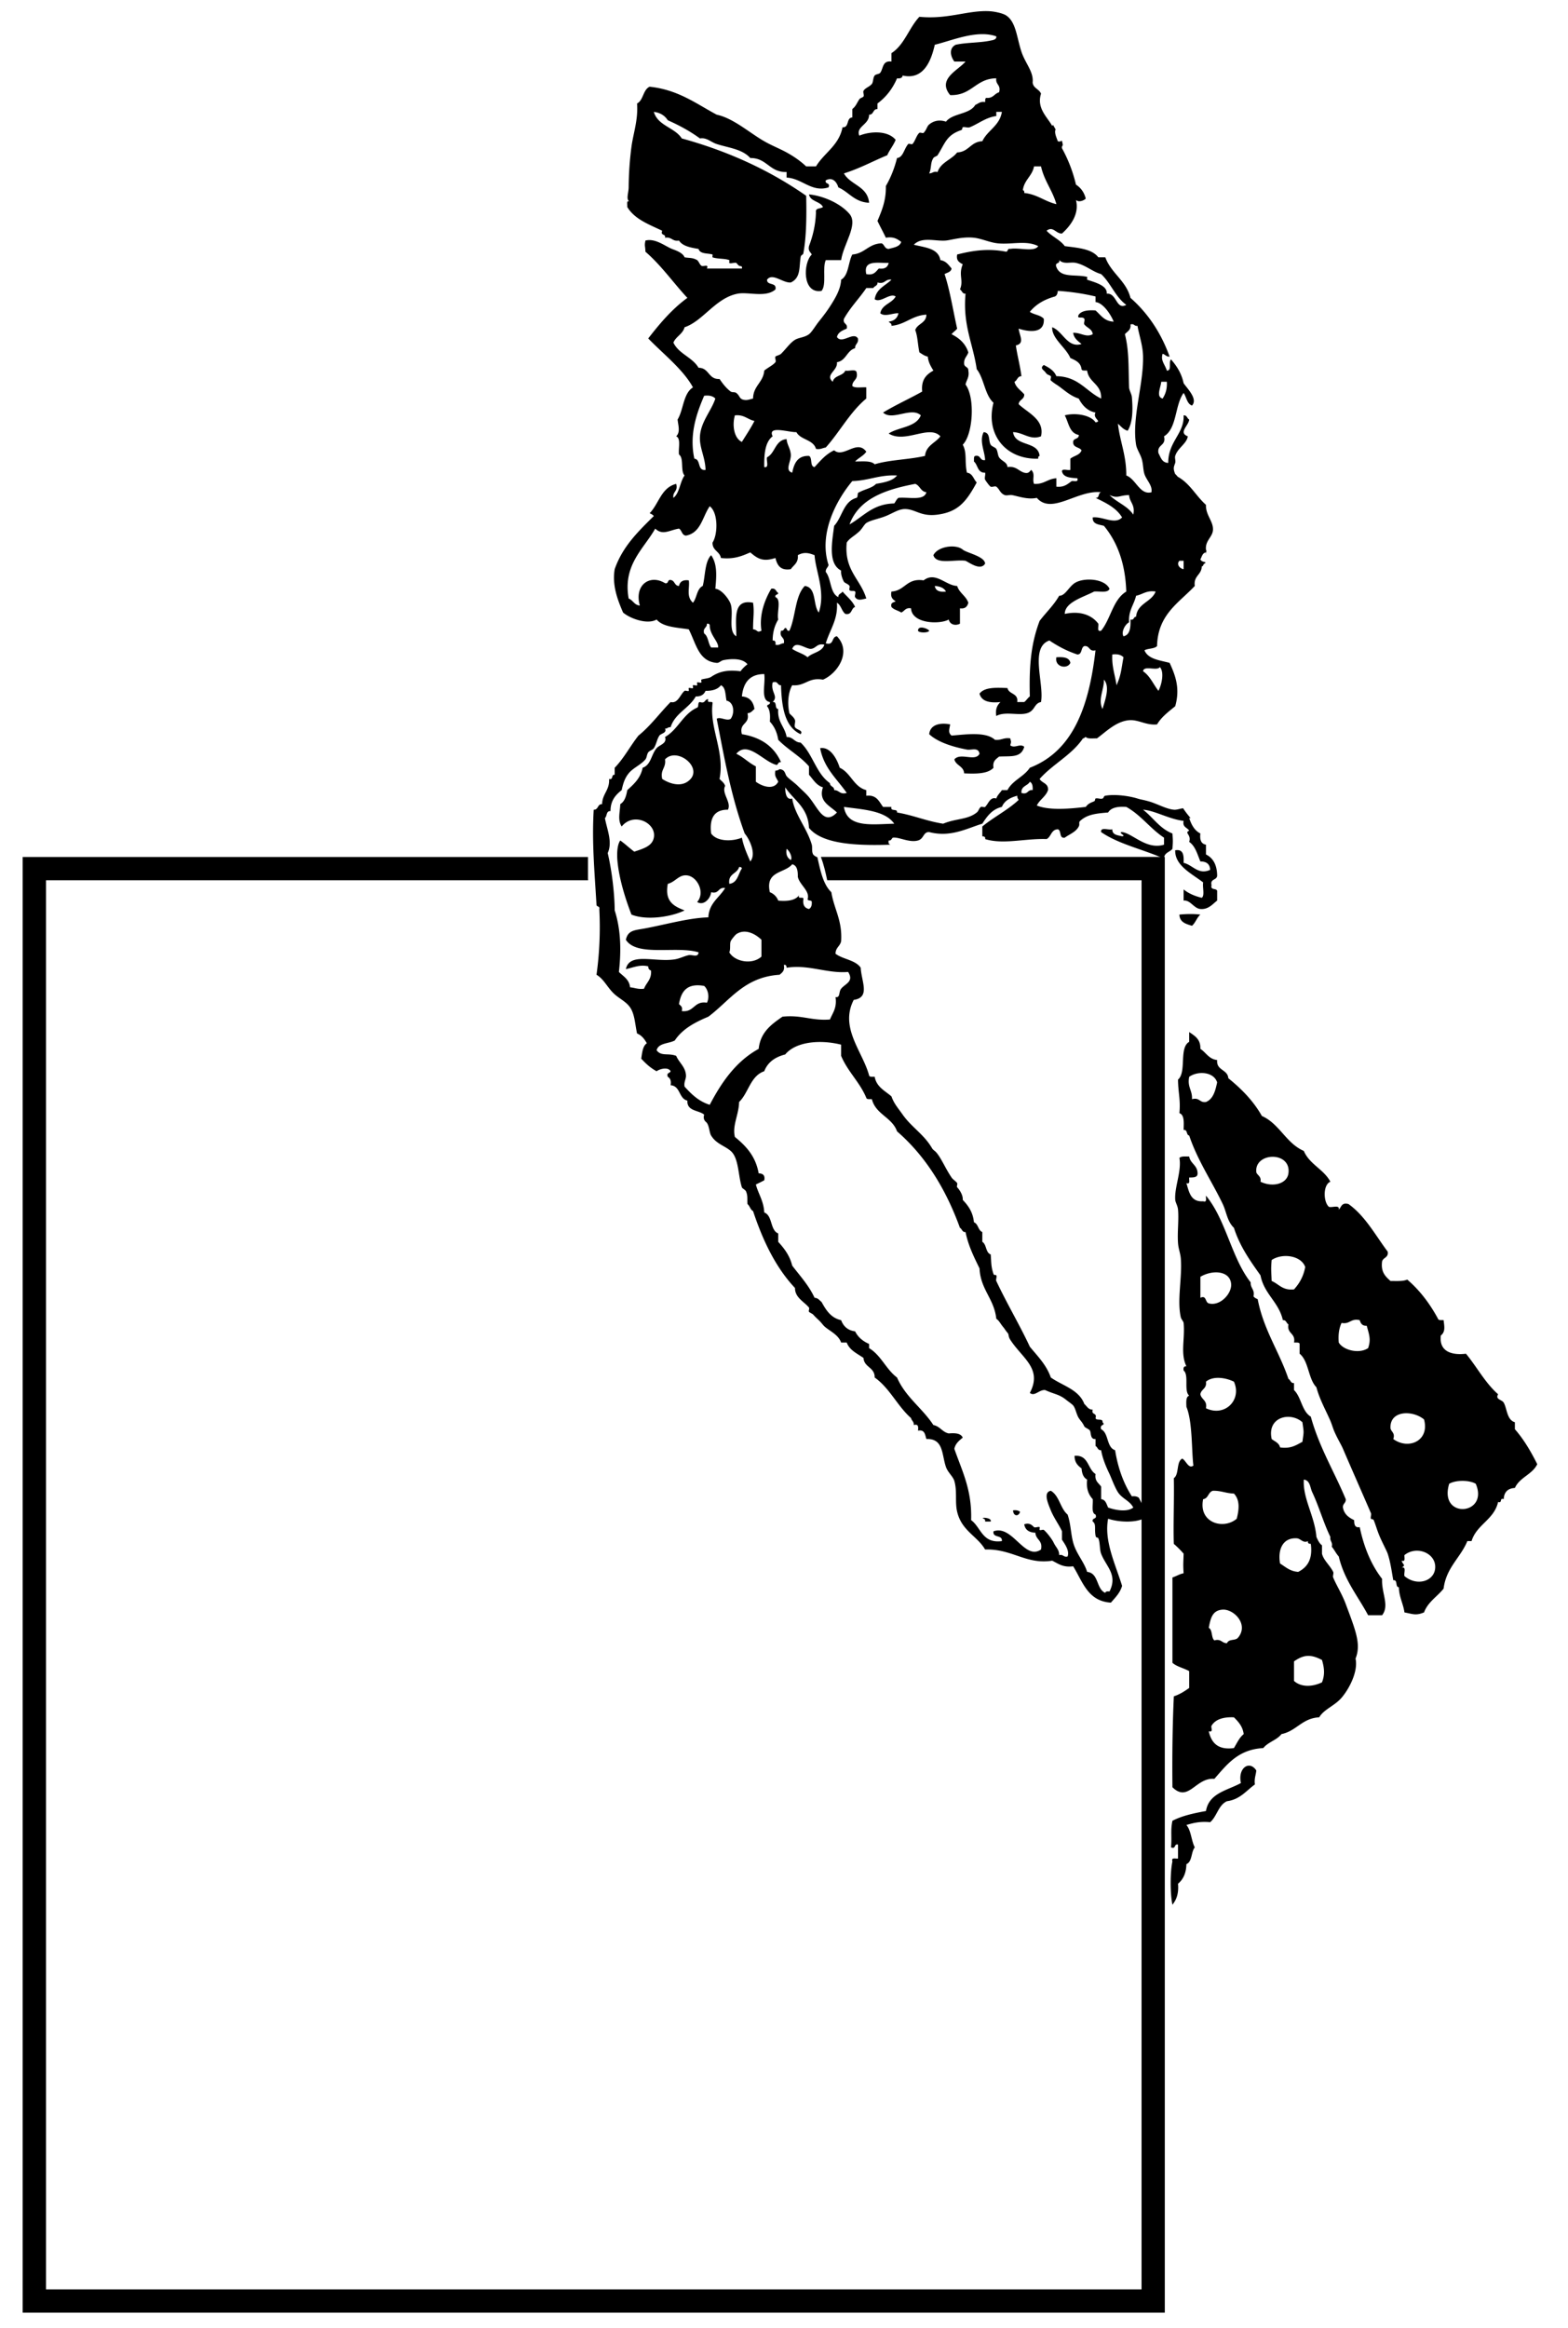
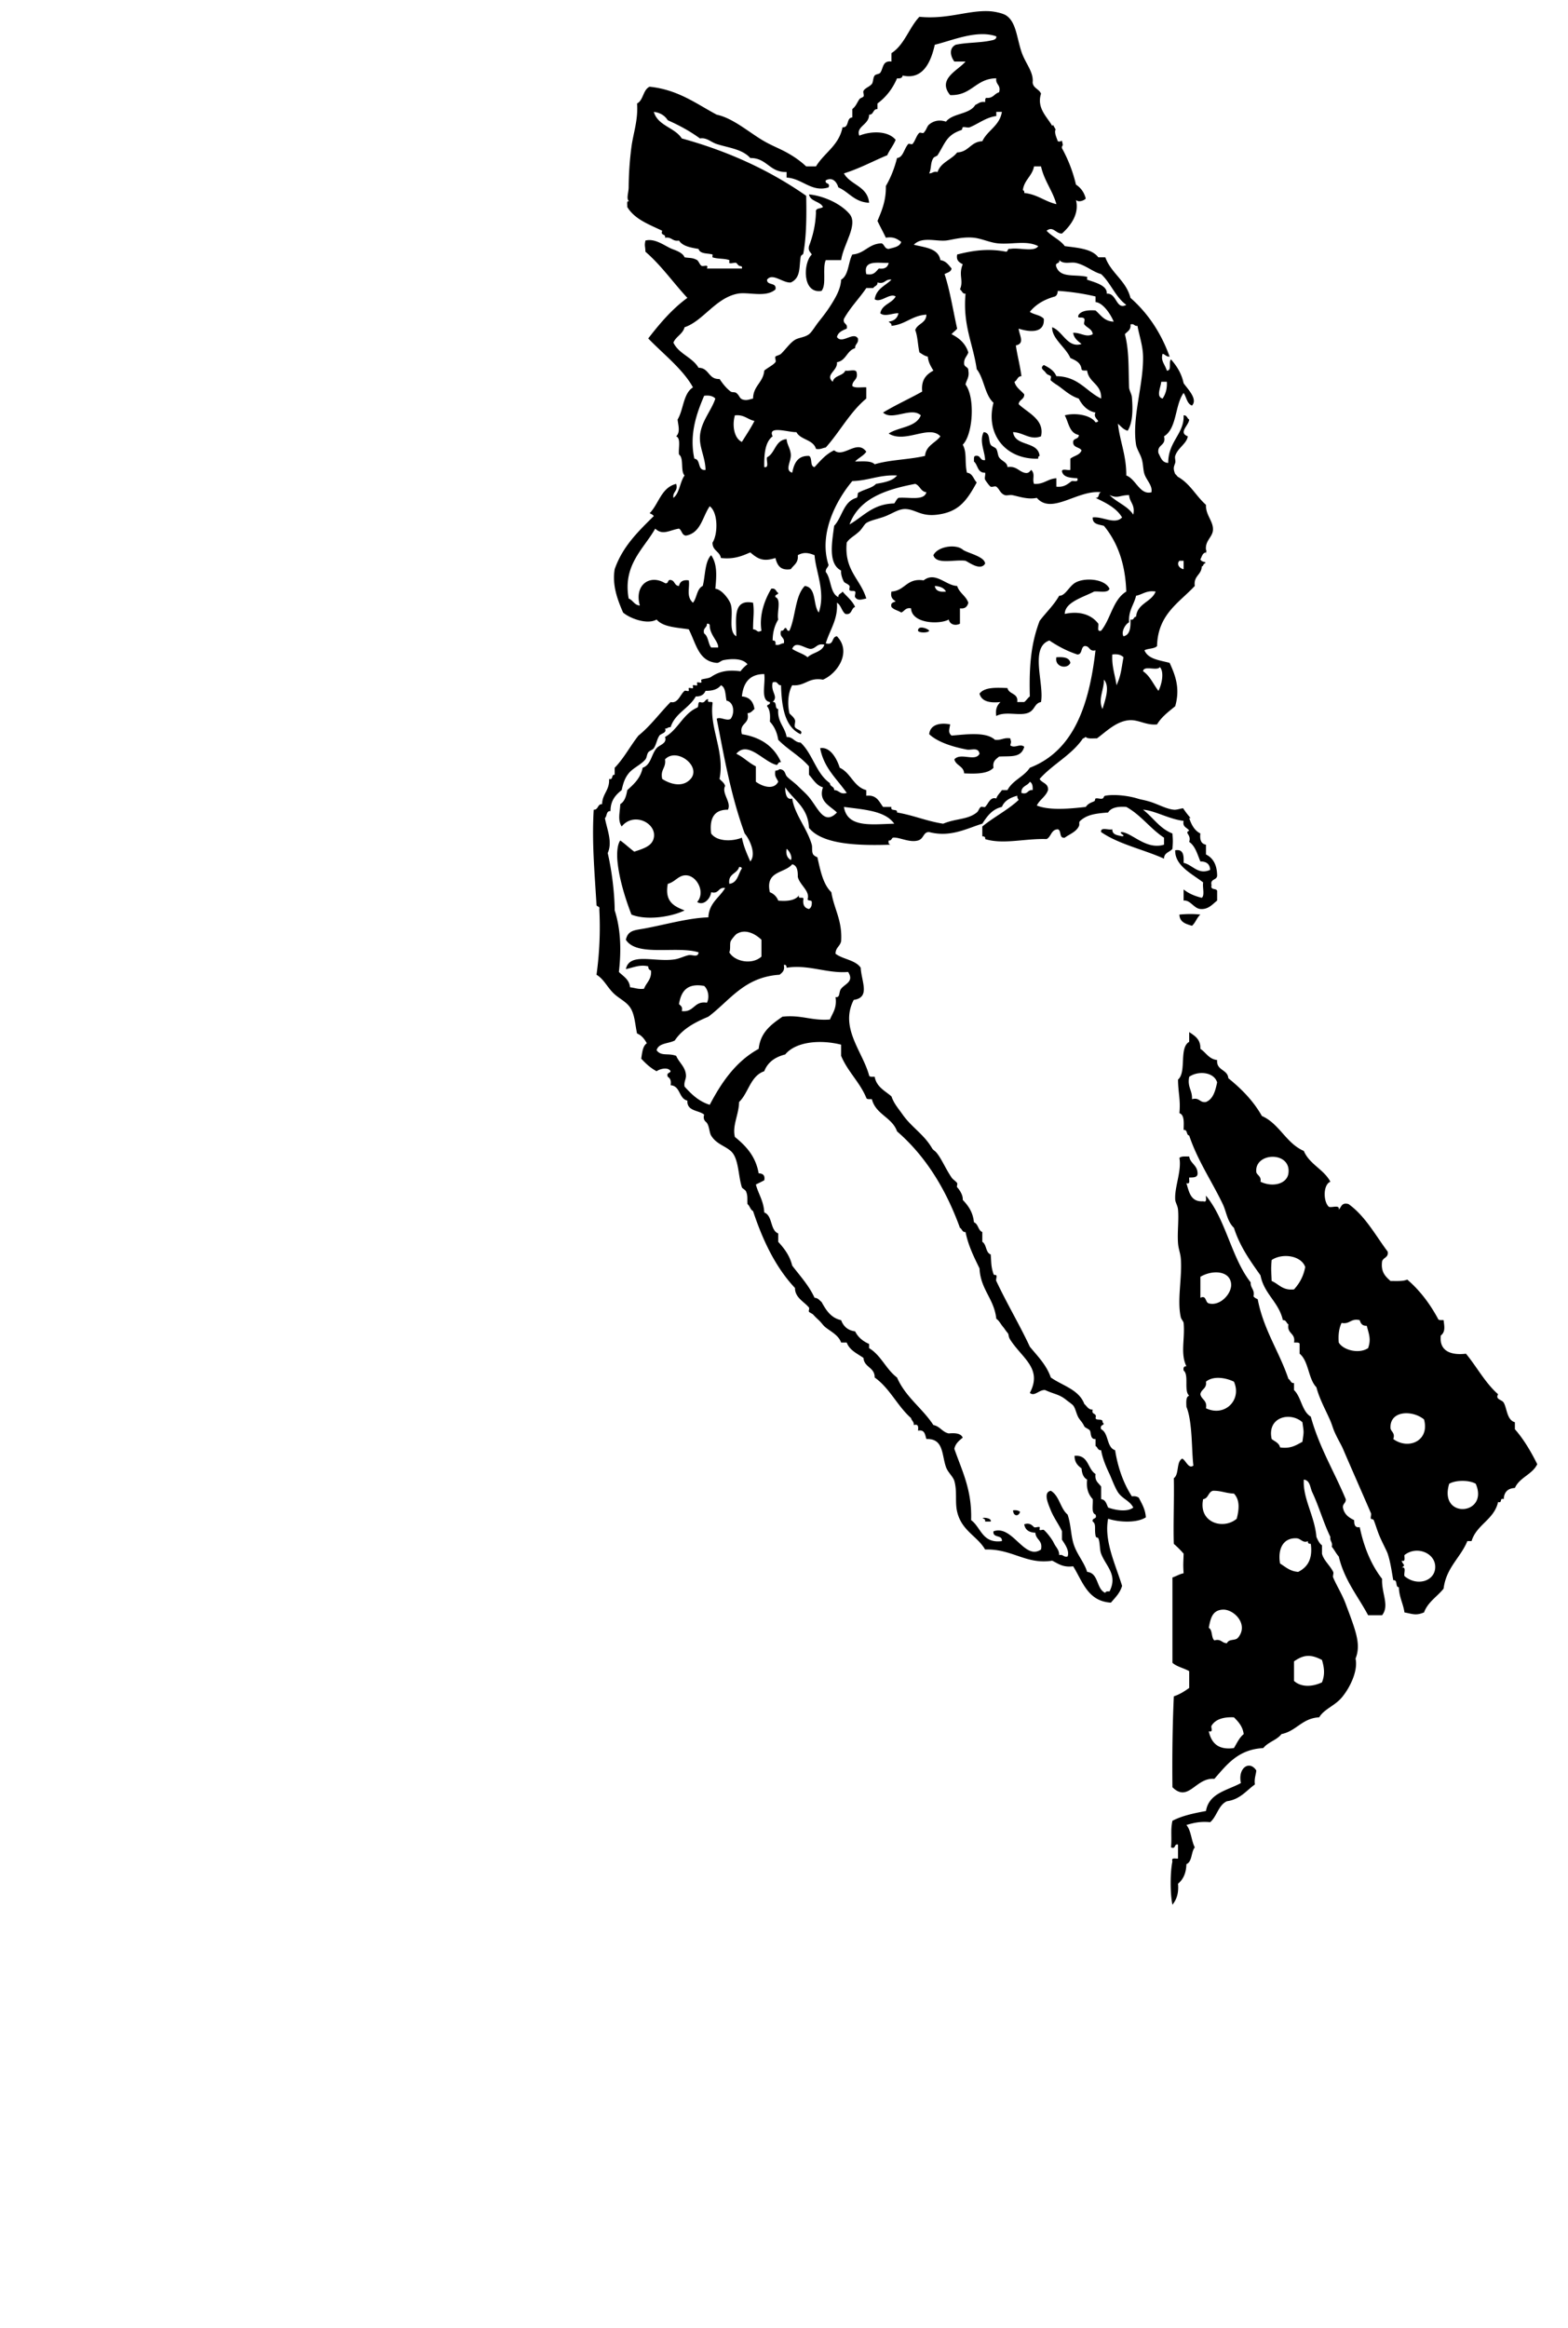
<svg xmlns="http://www.w3.org/2000/svg" viewBox="0 0 269.22 399.495">
  <g clip-rule="evenodd" fill-rule="evenodd">
    <path d="M169.14 96.72c-.751 1.292-2.665-.143-3.36-.48-1.895-.265-5.041.721-5.52-.96.764-1.542 3.867-1.946 5.04-.96.69.579 3.75 1.139 3.84 2.4zM166.26 103.44c-.17.63-.521 1.079-1.44.96v2.64c-.808.406-1.737.145-1.92-.72-1.511.868-6.339.756-6.48-1.92-.968-.168-1.108.492-1.68.72-.525-.355-1.292-.468-1.68-.96-.209-.77.369-.751.72-.96-.475-.325-.933-.667-.72-1.68 2.345-.135 2.595-2.365 5.52-1.92 2.042-1.584 3.802.897 5.76.96.38 1.22 1.51 1.69 1.92 2.88zm-3.84-1.92c-.329-.631-1.025-.895-1.92-.96.13.83.83 1.09 1.92.96zM159.54 108.24c-.107.396-1.813.396-1.92 0 0-1.03 1.75-.33 1.92 0zM181.38 112.8c1.195-.075 2.226.014 2.399.96-.52 1.17-2.75.71-2.4-.96zM163.14 124.32c-.144.89-.395 1.392.24 1.92 2.508-.201 5.93-.697 7.44.72 1.096.135 1.495-.425 2.64-.24.168.739.168.461 0 1.2.799.575 1.649-.383 2.4.24-.545 1.942-2.294 1.563-4.32 1.68-.516.444-1.153.768-.96 1.92-.956 1.045-2.942 1.059-5.04.96-.089-1.271-1.412-1.309-1.68-2.4 1.057-1.236 3.602.466 4.32-.96-.199-1.196-1.407-.578-2.16-.72-2.313-.436-4.985-1.238-6.48-2.64.18-1.74 2.02-2 3.6-1.68zM206.1 156.96c-.606.514-.834 1.406-1.44 1.92-1.046-.313-2.116-.604-2.16-1.92 1.2-.12 2.48-.14 3.6 0zM204.18 177.12c.951.648 1.98 1.219 1.92 2.88.972.628 1.443 1.757 2.88 1.92-.161 1.842 1.797 1.562 1.92 3.12 2.253 1.827 4.286 3.873 5.76 6.479 3.048 1.354 4.133 4.668 7.2 6 .976 2.305 3.422 3.139 4.561 5.28-1.301.541-1.219 3.503-.24 4.32.545.175 1.872-.433 1.68.479.453-.426.462-1.298 1.68-.96 2.888 2.073 4.593 5.328 6.721 8.16.177 1.058-.777.983-.96 1.68-.249 1.85.599 2.602 1.439 3.36 1.044.004 2.159.079 2.88-.24 2.157 1.844 3.875 4.125 5.28 6.721.074.325.601.199.96.239.137 1.133.33 2.001-.479 2.641-.341 2.925 2.149 3.388 4.319 3.12 1.885 2.275 3.303 5.018 5.521 6.96-.54.9.643.898.96 1.439.575.982.531 2.986 1.92 3.36v1.2c1.533 1.746 2.745 3.814 3.84 6-.854 1.786-3.029 2.251-3.84 4.08-1.216.064-1.855.704-1.92 1.92-.776-.297-.184.776-.96.479-.693 3.067-3.676 3.845-4.561 6.72h-.72c-1.194 2.886-3.627 4.533-4.08 8.16-1.101 1.379-2.685 2.275-3.36 4.08-1.392.568-1.858.291-3.359 0-.22-1.54-.913-2.606-.96-4.319-.691-.029-.124-1.316-.96-1.2-.276-1.542-.474-3.089-.96-4.561-.167-.504-.95-1.935-1.44-3.12-.389-.939-.635-1.852-.96-2.64-.076-.185-.446-.148-.479-.24-.103-.277.116-.688 0-.96-1.615-3.74-3.221-7.361-4.801-11.04-.321-.748-.872-1.605-1.439-2.88-.277-.622-.464-1.327-.72-1.92-.778-1.8-1.854-3.677-2.4-5.76-1.424-1.456-1.296-4.464-2.88-5.76v-1.681c-.074-.325-.601-.199-.96-.239.305-1.666-1.266-1.455-.96-3.12-.378-.183-.358-.762-.96-.721-.71-3.13-3.217-4.463-3.84-7.68-1.756-2.484-3.538-4.942-4.561-8.16-1.167-1.115-1.269-2.715-1.92-4.08-1.863-3.901-4.343-7.5-5.76-11.76-.553-.088-.229-1.051-.96-.96.024-1.225.171-2.571-.721-2.88.221-2.342-.223-3.511-.239-5.76 1.517-1.283.124-5.477 1.92-6.48v-1.68zm4.8 8.64c-.551-1.812-3.272-2.038-4.8-.96-.356 1.796.574 2.306.479 3.84 1.323-.362 1.275.646 2.4.48 1.25-.51 1.61-1.91 1.92-3.36zm12.24 15.6c.508-3.824-5.827-3.654-5.521-.24.047.52.923.728.721 1.68 2.1 1.02 4.56.38 4.8-1.44zm-2.88 14.88c-.147 1.587-.062 1.944 0 3.6 1.245.515 1.855 1.664 3.84 1.44.913-1.007 1.626-2.214 1.92-3.84-.67-1.95-3.89-2.45-5.76-1.2zm12 10.8c-.411.869-.599 1.961-.48 3.36.728 1.275 3.431 2.028 5.04.96.515-1.476.192-2.265-.24-3.841-.768.049-1.037-.401-1.2-.96-1.56-.36-1.65.75-3.12.48zm14.16 16.56c-1.935-1.615-5.862-1.583-5.76 1.44.022.653.865.832.48 1.92 2.61 1.92 6.29.3 5.28-3.36zm4.32 11.04c-1.867 6.142 6.899 5.417 4.561 0-1.11-.66-3.45-.66-4.56 0zm-2.4 14.16c-.091-2.35-3.251-3.555-5.28-1.92-.055.426.241 1.202-.48.96.169.704.806.707 0 1.2.867-.228.335.945.48 1.439 2.22 1.89 5.38.82 5.28-1.68zM204.18 198.48c.205 1.234 1.417 1.464 1.439 2.881.022.742-.725.715-1.439.72-.055.425.242 1.202-.48.96.464 1.536.733 3.268 2.88 3.12.723.242.426-.535.48-.96 3.425 4.096 4.368 10.672 7.68 14.88-.066 1.027.733 1.187.48 2.399.176.225.437.364.72.48 1.023 5.297 3.687 8.953 5.28 13.68.377.183.358.762.96.721v1.199c1.263 1.218 1.329 3.632 2.88 4.561 1.45 5.27 4.023 9.416 6 14.16.062.702-.543.737-.48 1.439.203 1.158 1.007 1.714 1.921 2.16.017.703.087 1.354.959 1.2.736 3.504 1.988 6.492 3.841 8.88-.121 2.496 1.316 4.557 0 6.24h-2.4c-1.754-3.286-4.076-6.004-5.04-10.08-.462-.498-.758-1.162-1.2-1.68.192-.833-.357-.923-.239-1.681-1.154-2.342-1.968-5.254-3.12-7.68-.376-.79-.333-2.007-1.44-2.16-.203 3.244 1.878 6.281 2.16 9.84.248.552.496 1.104.96 1.44v1.439c.259 1.126 1.356 1.983 1.92 3.12.128.259-.109.692 0 .96.544 1.331 1.531 2.861 2.16 4.561.592 1.601 1.287 3.383 1.68 4.8.467 1.684.589 3.111 0 4.56.466 2.133-.999 5.082-2.399 6.721-1.191 1.393-3.038 1.981-3.84 3.359-2.963.158-3.888 2.353-6.48 2.88-.797 1.044-2.316 1.364-3.12 2.4-4.333.227-6.266 2.854-8.4 5.28-3.212-.278-4.44 4.145-7.199 1.439-.056-5.335.007-10.553.239-15.6 1.024-.336 1.847-.874 2.641-1.44v-2.88c-.908-.532-2.128-.752-2.88-1.439v-14.641c.669-.21 1.186-.574 1.92-.72-.107-1.535-.042-1.751 0-3.36a15.414 15.414 0 00-1.681-1.68c-.113-3.175.074-7.422 0-11.28.948-.651.388-2.812 1.44-3.359.666.325 1.061 1.824 1.92 1.199-.326-2.475-.134-7.544-1.2-10.079-.024-.825-.123-1.725.48-1.921-.971-.789.011-3.53-.96-4.319-.082-.481.049-.751.479-.721-1.075-2.219-.218-4.674-.479-7.439-.023-.245-.41-.657-.48-.96-.679-2.951.256-6.804 0-10.08-.071-.921-.409-1.679-.479-2.64-.14-1.91.159-3.941 0-5.761-.059-.672-.445-1.23-.48-1.68-.165-2.149 1.123-4.912.72-7.2.31-.33 1.04-.24 1.68-.24zm3.36 25.2c1.95.546 4.002-1.71 3.841-3.359-.222-2.268-3.217-2.428-5.28-1.2v3.6c1.07-.5.8.78 1.44.96zm-.48 13.44c.178 1.218-.827 1.252-.96 2.16.183.938 1.217 1.023.96 2.399 3.231 1.56 6.21-1.438 4.8-4.56-1.37-.68-3.56-1.05-4.8 0zm12.72 11.28c1.871.271 2.79-.41 3.84-.96.262-1.891.262-1.47 0-3.36-2.054-1.858-6.116-.926-5.279 2.88.53.43 1.27.65 1.44 1.44zm-7.92 7.92c-1.332-.028-2.209-.512-3.6-.48-.834.206-.759 1.321-1.681 1.44-.856 4.036 3.459 5.323 5.761 3.359.45-1.73.53-3.25-.48-4.32zm12.72 8.16c-.851.413-1.251-.438-1.92-.479-2.311-.145-3.31 1.775-2.88 4.32.938.582 1.696 1.344 3.12 1.439 1.541-.779 2.518-2.122 2.16-4.8-.29-.03-.57-.07-.48-.48zm-12 16.56c1.868-2.271-.731-4.904-2.64-4.8-1.814.099-2.092 1.539-2.4 3.12.681.359.394 1.687.96 2.159 1.21-.329 1.269.493 2.16.48.39-.82 1.42-.35 1.92-.96zm9.6 4.08v3.359c1.231 1.107 3.156 1.024 4.8.24.51-1.292.423-2.406 0-3.84-1.91-1-3.12-.94-4.8.24zm-10.32 9.6c-1.805-.078-3.174.335-3.84 1.44-.176.291.407 1.176-.48.96.445 1.955 1.55 3.25 4.32 2.88.516-.845.926-1.794 1.68-2.4-.18-1.34-.92-2.12-1.68-2.88zM173.94 259.2c.557-.077.921.038 1.2.24-.23.88-1.17.79-1.2-.24zM215.7 303.84c-.067.812-.382 1.378-.24 2.4-1.487 1.071-2.543 2.576-4.8 2.88-1.483.676-1.71 2.609-2.88 3.6-1.692-.173-2.912.128-4.08.48.819.94.837 2.684 1.44 3.84-.654.785-.42 2.46-1.44 2.88-.035 1.564-.567 2.633-1.439 3.36.151 1.671-.275 2.764-.96 3.6-.4-1.923-.4-5.518 0-7.439-.242-.723.534-.426.96-.48v-2.4c-.739-.179-.293.828-1.2.48.168-1.946-.113-2.854.24-4.561 1.619-.86 3.663-1.296 5.76-1.68.512-3.088 3.675-3.524 6-4.8-.57-2.57 1.46-3.98 2.64-2.16z" />
    <path d="M208.02 151.92c-.29-1.17.954-.806.96-1.68-.031-1.81-.687-2.994-1.92-3.6v-1.68c-.829-.131-1.093-.828-.96-1.92-1.014-.506-1.538-1.502-1.92-2.64.088-.01.164-.009.243-.01a14.227 14.227 0 01-1.282-1.672c-.5.035-1.084.294-1.602.242-1.368-.138-2.854-1.031-4.319-1.44-1.088-.304-1.25-.271-1.92-.48-1.432-.446-3.847-.781-5.521-.48-.308.055-.227.381-.479.48-.349.136-.846-.121-1.2 0-.082.028-.061.408-.24.48-.794.318-1.052.449-1.439.96-2.467.284-6.188.674-8.4-.24.491-1.029 1.528-1.512 1.92-2.64.097-1.217-1.056-1.185-1.44-1.92 2.251-2.55 5.507-4.094 7.44-6.96.241 0 .286-.195.48-.24.349.371 1.229.211 1.92.24 1.536-1.109 3.262-2.92 5.52-3.12 1.583-.14 2.938.92 4.8.72.777-1.302 1.979-2.182 3.12-3.12.848-3.003.089-5.173-.96-7.44-1.705-.455-3.695-.625-4.32-2.16.615-.346 1.693-.227 2.16-.72.136-5.464 3.778-7.422 6.48-10.32-.244-1.765 1.166-1.874 1.2-3.36.316-.003.219-.421.479-.48.036-.017.065-.014.099-.024.01-.077.02-.154.027-.231-.391-.046-.702-.171-.846-.464.267-.453.337-1.103.96-1.2v.401c.021-.238.047-.474.079-.705a.574.574 0 01-.079-.176c-.155-1.55 1.124-2.125 1.2-3.36.093-1.506-1.265-2.53-1.2-4.32-1.757-1.568-2.701-3.61-4.8-4.8-.139-.078-.317-.402-.48-.48-.445-1.077-.182-1.314 0-1.92.11-.366-.116-.837 0-1.2.453-1.409 1.974-2.086 2.16-3.36-1.681-.646.164-1.834.24-2.88-.378-.183-.358-.761-.96-.72.145 3.142-2.649 4.463-2.641 8.16-1.088-.032-1.28-.959-1.68-1.68-.275-1.555 1.374-1.186.96-2.88 2.241-1.358 1.842-5.358 3.36-7.44.504.696.555 1.845 1.439 2.16 1.063-1.105-.799-2.895-1.439-3.84-.362-1.718-1.194-2.966-2.16-4.08-.464.416.206 1.966-.72 1.92-.323-1.079-1.108-1.715-.721-2.88.457.103.604.517 1.2.48-1.484-4.116-3.739-7.461-6.72-10.08-.768-2.992-3.312-4.208-4.32-6.96h-1.2c-1.102-1.458-3.496-1.623-5.76-1.92-.814-1.106-2.205-1.635-3.12-2.64 1.111-.876 1.598.531 2.641.48 1.374-1.244 3.032-3.288 2.399-5.76.438.442 1.346.127 1.681-.24-.27-1.091-.863-1.857-1.681-2.4a24.45 24.45 0 00-2.399-6.24c-.039-.256.035-.398.138-.513 0-.008-.003-.014-.003-.021a2.666 2.666 0 00-.176-.776c-.156.107-.307.22-.68.111-.163-.532-.662-1.493-.371-2.031a19.14 19.14 0 01-.438-.774 1.472 1.472 0 01-.151.165c-.882-1.563-2.699-3.045-1.92-5.52-.305-.815-1.331-.909-1.439-1.92.206-1.83-1.249-3.263-1.92-5.28-.815-2.45-.918-5.128-2.64-6.24-.599-.387-2.009-.675-2.88-.72-3.676-.189-7.154 1.445-12 .96-1.793 1.887-2.558 4.802-4.8 6.24v1.44c-1.567-.199-1.369 1.15-1.92 1.92-.185.257-.754.229-.96.48-.297.362-.237 1.137-.48 1.44-.395.493-1.189.698-1.44 1.2-.121.242.149.737 0 .96-.115.173-.572.25-.72.48-.545.849-.55 1.124-1.2 1.68v1.44c-1.084.035-.468 1.771-1.68 1.68-.614 3.146-3.147 4.374-4.56 6.72h-1.68c-.971-.923-2.151-1.737-3.36-2.4-1.212-.665-2.521-1.164-3.84-1.92-2.536-1.454-5.322-3.963-8.16-4.56-3.548-1.892-6.601-4.28-11.52-4.8-1.158.522-1.048 2.312-2.16 2.88.216 2.796-.65 5.108-.96 7.44a56.539 56.539 0 00-.48 6.96c-.01.96-.548 2.247.24 2.4-.722-.242-.425.535-.48.96 1.256 2.104 3.729 2.99 6 4.08-.348.907.659.46.48 1.2 1.167-.207 1.233.688 2.4.48.626.974 1.992 1.208 3.36 1.439.275.932 1.611.696 2.4.96.049.016-.048.463 0 .48.901.308 2.065.172 2.88.48.058.022-.05.431 0 .48.191.187.945-.114 1.2 0 .05.022.289.37.48.48.231.134.616-.01.48.48h-6c.336-.845-.588-.262-.96-.48-.241-.142-.51-.84-.72-.96-.791-.452-1.29-.33-2.16-.48-.313-.826-1.673-1.246-2.16-1.44-1.188-.475-2.867-1.873-4.56-1.439-.198.978-.037.826 0 1.92 2.71 2.33 4.769 5.311 7.2 7.92-2.641 1.919-4.727 4.394-6.72 6.96 2.507 2.608 6.006 5.314 7.68 8.4-1.681 1.04-1.609 3.831-2.64 5.52.129 1.124.49 2.16-.24 2.88.852.348.348 2.052.48 3.12.897.623.211 2.829.96 3.6-.811 1.109-.834 3.005-1.92 3.84-.166-1.125.842-1.078.48-2.4-2.571.629-2.975 3.426-4.56 5.04.284.116.544.256.72.48-2.656 2.624-5.356 5.204-6.72 9.12-.44 2.667.404 5.052 1.44 7.44 1.177 1.018 4.162 2.128 5.76 1.2 1.101 1.299 3.441 1.359 5.52 1.68 1.313 2.593 1.701 5.486 4.8 5.76.409.037.695-.385 1.2-.48 1.349-.253 3.238-.338 4.08.72a5.808 5.808 0 00-1.2 1.2c-2.278-.304-3.721.07-5.04.96-.453.305-1.37.302-1.68.48-.071.041.058.414 0 .48-.102.115-.586-.086-.72 0-.076.048.062.409 0 .48-.103.116-.587-.088-.72 0-.076.05.063.408 0 .48-.102.115-.586-.086-.72 0-.075.048.062.409 0 .48-.106.122-.592-.104-.72 0-.756.617-1.136 2.232-2.4 1.92-1.868 1.892-3.435 4.085-5.52 5.76-1.412 1.788-2.499 3.9-4.08 5.52v1.2c-.631-.071-.189.931-.96.72.108 1.948-1.16 2.521-1.2 4.32-.827-.027-.612.987-1.44.96-.321 5.426.108 10.204.48 16.32.022.378.612.188.48.72a59.528 59.528 0 01-.48 11.28c1.322.784 1.884 2.266 3.12 3.36 1.036.917 2.246 1.385 2.88 2.641.576 1.14.633 2.542.96 4.08.801.318 1.277.963 1.68 1.68-.719.481-.796 1.604-.96 2.64.763.838 1.595 1.605 2.64 2.16.544-.415 2.005-.783 2.4 0-.104.377-.755.205-.48.96.407.233.617.663.48 1.44 1.72.119 1.383 2.297 2.88 2.64-.089 1.85 1.911 1.609 2.88 2.4-.252.98.299 1.181.48 1.439.42.604.415 1.666.72 2.16.892 1.445 2.29 1.72 3.36 2.64 1.404 1.208 1.262 4.217 1.92 6.24.068.208.601.425.72.72.321.794.175 1.264.24 2.16.412.309.482.958.96 1.2 1.691 5.109 3.903 9.697 7.2 13.2-.016 1.662 1.581 2.348 2.4 3.36.119.146-.106.562 0 .72.081.12.593.339.72.479.565.63.833.808 1.2 1.2.518.554.511.703 1.2 1.2.992.716 2.003 1.284 2.4 2.4h.96c.498 1.343 1.799 1.881 2.88 2.64.108 1.652 1.948 1.572 1.92 3.36 2.58 1.819 3.901 4.898 6.24 6.96.103.457.517.603.48 1.199.801-.24.787.333.72.96 1.19-.229 1.2.721 1.44 1.44 2.969-.114 2.616 2.654 3.36 4.8.323.933 1.221 1.637 1.44 2.4.516 1.799.082 3.597.48 5.28.781 3.295 3.475 4.178 4.8 6.479 4.643-.146 7.042 2.628 11.52 1.92 1.025.495 1.84 1.2 3.601.96 1.627 2.613 2.486 5.993 6.479 6.24.735-.865 1.562-1.638 1.92-2.88-1.18-3.815-3.124-7.73-2.399-11.521 1.865.617 4.933.766 6.479-.239-.095-1.426-.699-2.341-1.2-3.36-.278-.201-.643-.316-1.199-.24-1.412-2.188-2.382-4.818-2.881-7.92-1.507-.492-1.061-2.939-2.399-3.6-.312-.947.881-.581.24-1.2.115-.756-1.101-.18-1.2-.72.31-.95-.79-.49-.48-1.44-.803.003-.992-.607-1.439-.96-.935-2.506-3.743-3.137-5.76-4.56-.768-2.193-2.268-3.653-3.601-5.28-1.768-3.792-3.903-7.331-5.76-11.28-.115-.244.147-.737 0-.96-.128-.193-.379.058-.48-.24-.445-1.311-.365-2.005-.48-3.359-.893-.308-.684-1.717-1.44-2.16v-1.68c-.74-.301-.683-1.397-1.44-1.681-.168-1.752-.985-2.855-1.92-3.84.083-.943-.784-2.006-.96-2.16-.117-.103.09-.587 0-.72-.237-.35-.705-.585-.96-.96-1.085-1.597-1.744-3.298-2.64-4.32-.235-.269-.528-.39-.72-.72-1.392-2.39-3.492-3.56-5.04-5.76-.78-1.109-1.496-1.887-1.92-3.12-1.112-.968-2.56-1.601-2.88-3.36-.359-.041-.886.086-.96-.24-1.094-4.092-5.105-8.181-2.64-12.96 2.902-.415 1.32-3.144 1.2-5.52-.9-1.34-3.05-1.43-4.32-2.4-.013-1.053.794-1.286.96-2.16.225-3.585-1.22-5.5-1.68-8.4-1.432-1.368-1.879-3.72-2.4-6-.284-.117-.544-.256-.72-.48-.295-.527-.108-1.226-.24-1.68-.845-2.905-2.937-5.153-3.36-7.92-1.307.417-1.182-1.845-1.2-1.92 1.465 2.215 3.93 3.43 4.08 6.96 2.461 3.06 9.291 3.028 14.16 2.88-.431.031-.562-.238-.48-.72.472.072.476-.324.72-.48 1.019-.161 2.81.909 4.32.48 1.043-.296.881-1.492 1.92-1.44 3.668.957 6.459-.631 9.12-1.44.818-1.262 1.674-2.486 3.36-2.88.443-1.077 1.439-1.601 2.64-1.92-.011.331.113.527.24.72-1.86 1.741-4.265 2.935-6.24 4.56v1.68c.292.027.568.072.48.48 3.124.973 6.854-.13 10.56 0 .799-.401.766-1.635 1.92-1.68.688.192.151 1.609 1.2 1.44.733-.561 1.891-.944 2.4-1.92.219-.418-.07-.677.239-.96 1.165-1.063 2.567-1.27 4.801-1.44.508-.852 1.656-1.063 3.12-.96 2.526 1.394 4.11 3.729 6.479 5.28v1.2c-3.006.933-5.375-1.922-7.2-2.16-.847.071.848.649 0 .72-.771-.189-1.697-.222-1.68-1.2-.603.198-2.066-.466-1.92.48 3.03 2.09 7.268 2.973 10.8 4.56.001-1.039.976-1.104 1.44-1.68.092-1.325.092-1.315 0-2.64-2.191-.849-3.32-2.76-5.04-4.08 1.953.116 4.419 1.61 6.96 1.92-.23 1.11.642 1.119.96 1.68-.897.393.416.651 0 1.92 1.046.714 1.401 2.118 1.92 3.36 1.043-.002 1.638.442 1.68 1.44-2.041.935-3.023-.871-4.56-1.2.048-1.248-.003-2.397-1.44-2.16-.083 2.664 2.916 4.052 4.8 5.52-.151.808.31 2.229-.239 2.64-1.222-.299-2.283-.757-3.12-1.44v1.92c1.146-.154 1.754 1.341 2.88 1.44 1.434.126 2.201-.961 2.88-1.44v-1.68c-.15-.49-1.21-.07-.96-.96zm-5.52-55.68h.721v1.44c-.66-.09-1.29-.846-.72-1.44zm-3.12-30.72h.96c.078 1.278-.253 2.147-.721 2.88-1.18-.314-.33-1.865-.24-2.88zm-10.08 56.16c-.836-1.641.297-3.379.239-5.04 1.14 1.25.11 3.76-.24 5.04zm2.4-4.08c-.235-1.764-.836-3.164-.72-5.28.916-.116 1.532.068 1.92.48-.36 1.9-.4 3.08-1.2 4.8zm7.44-3.12c.83.888.278 3.116-.24 4.08-.882-1.118-1.438-2.562-2.64-3.36.12-1.08 2.42.02 2.88-.72zm-.72-12.96c-.72 1.84-3.14 1.981-3.36 4.32-.477.003-.306.655-.96.48.045 1.405-.082 2.638-1.2 2.88-.427-.725.254-2.047.96-2.4-.133-2.053.844-2.996 1.2-4.56 1.14-.22 1.76-.96 3.36-.72zm-7.92-16.56c1.495.643 1.564.05 3.36 0 .086 1.274 1.086 1.634.72 3.36-.98-1.503-2.85-2.109-4.08-3.36zm3.6-29.28c.678-.199.622.338 1.2.24.326 1.779.929 3.417.96 5.28.081 4.884-1.947 10.509-1.2 15.12.119.739.731 1.641.96 2.4.285.946.238 1.915.479 2.64.359 1.078 1.414 1.957 1.2 3.12-1.996.519-2.658-2.273-4.319-2.88.022-3.463-1.086-5.795-1.44-8.88.526.434.918 1.002 1.68 1.2.92-1.496.886-3.794.721-5.76-.047-.551-.458-1.157-.48-1.68-.131-3.048.045-6.19-.72-9.12.39-.487 1.07-.688.96-1.68zm-12.24-11.04c.812.794 1.939.268 2.88.48 1.688.381 2.843 1.519 4.32 1.92 1.661 1.538 2.455 3.945 4.32 5.28-1.769.963-1.602-2.074-3.36-1.92.164-1.446-2.184-1.976-3.36-2.4-.043-.016.042-.47 0-.48-2.12-.499-4.518.242-5.279-1.68-.35-.907.66-.461.48-1.2zm-4.32-16.08h1.2c.553 2.488 1.973 4.107 2.641 6.48-2.013-.468-3.271-1.688-5.521-1.92.039-.279-.053-.427-.24-.48.23-1.77 1.6-2.404 1.92-4.08zM115.62 58.8c.442-1.078 1.599-1.441 1.92-2.64 3.159-1.045 5.337-5.042 9.12-5.76 1.831-.347 4.81.729 6.48-.72.273-1.314-1.478-.603-1.44-1.68.923-1.247 2.705.599 4.08.48 1.707-.8 1.412-2.528 1.68-4.32.076-.508.41-.34.48-.72.551-3.004.542-6.708.48-9.84-6.123-4.277-13.201-7.599-21.36-9.84-1.214-1.905-4.097-2.143-4.8-4.56 1.141.139 1.895.665 2.4 1.44 1.996.883 3.859 1.9 5.52 3.12 1.128-.211 1.89.642 2.88.96 2.043.657 4.387.858 5.76 2.4 2.901-.021 3.273 2.487 6.24 2.4v.96c2.688.131 4.268 2.587 7.2 1.68.348-.908-.659-.461-.48-1.2 1.151-.648 1.892.27 2.16 1.2 1.839.801 2.757 2.523 5.28 2.64-.255-2.865-3.206-3.034-4.32-5.04 2.682-.838 4.952-2.088 7.44-3.12.412-.948 1.054-1.667 1.44-2.64-1.327-1.614-4.289-1.507-6.24-.72-.62-1.589 1.704-1.854 1.68-3.6.827.027.612-.988 1.44-.96v-.96c1.468-1.091 2.596-2.523 3.36-4.32.547.067.902-.058.96-.48 3.542.81 4.877-2.416 5.52-5.28 3.006-.727 7.234-2.614 10.56-1.44.107.594-.746.672-.96.72-1.773.396-4.112.312-6 .72-1.172.568-.962 1.926-.24 2.88h1.92c-1.222 1.494-4.937 2.98-2.64 5.76 3.727.127 4.355-2.844 7.92-2.88-.166 1.125.842 1.078.48 2.4-.82.221-1.017 1.063-2.16.96-.281.039-.202.438-.24.72-.861-.142-1.161.279-1.68.48-.979 1.661-3.883 1.396-5.04 2.88-1.032-.346-2.039-.216-2.88.48-.414.342-.411.875-.96 1.44-.118.122-.582-.103-.72 0-.484.359-.746 1.476-1.2 1.92-.117.115-.613-.122-.72 0-.734.833-.866 2.309-1.92 2.4-.454 1.787-1.09 3.39-1.92 4.8.052 2.532-.712 4.249-1.44 6 .463.977.977 1.903 1.44 2.88 1.349-.229 1.998.242 2.64.72-.276.844-1.279.96-2.16 1.2-.704-.016-.707-.733-1.2-.96-2.259.062-2.884 1.756-5.04 1.92-.725 1.354-.605 3.554-1.92 4.32-.066 1.428-.786 2.767-1.44 3.84-.752 1.235-1.344 2.039-2.4 3.36-.569.712-1.184 1.785-1.68 2.16-.742.559-1.74.558-2.4.96-.86.524-1.514 1.537-2.4 2.4-.236.23-.874.347-.96.48-.138.212.16.768 0 .96-.452.543-1.201.861-1.92 1.44-.175 2.065-1.891 2.589-1.92 4.8-.573.128-.941.305-1.44.24-.989-.129-.733-.65-1.44-1.2-.258-.201-.724-.064-.96-.24-.899-.669-1.518-1.585-1.92-2.16-1.946.105-1.755-1.925-3.6-1.92-1.06-1.823-3.39-2.37-4.32-4.32zm56.4-39.6c-.387 2.413-2.463 3.137-3.36 5.04-2.009.071-2.311 1.849-4.32 1.92-.969 1.271-2.804 1.676-3.36 3.36-.733-.173-.875.246-1.44.24.416-.896.178-1.806.72-2.64.14-.216.62-.321.72-.48 1.324-2.087 1.5-3.446 4.08-4.32.199-.067.15-.452.24-.48.358-.11.852.136 1.2 0 1.411-.55 2.837-1.729 4.56-1.92v-.72h.96zm-14.16 41.28c.454.266.841.599 1.44.72.103 1.017.539 1.701.96 2.4-1.186.654-2.133 1.546-1.92 3.6-2.205 1.235-4.578 2.301-6.72 3.6 1.584 1.495 4.857-1.044 6.48.48-.812 2.068-3.782 1.978-5.52 3.12 2.843 1.784 6.957-1.592 8.88.48-.844 1.156-2.459 1.541-2.64 3.36-2.715.645-6.068.651-8.64 1.44-.626-.655-2.084-.476-3.36-.48.577-.623 1.44-.96 1.92-1.68-1.591-2.205-3.917 1.163-5.52-.24-1.423.657-2.367 1.793-3.36 2.88-.852-.108-.324-1.596-.96-1.92-1.978-.058-2.553 1.287-2.88 2.88-1.352-.381-.153-1.942-.24-3.12-.078-1.067-.669-1.712-.72-2.64-1.99.17-1.925 2.395-3.36 3.12-.175.545.432 1.873-.48 1.68-.036-2.276.157-4.323 1.44-5.28-.932-1.942 2.792-.651 4.08-.72.72 1.36 2.906 1.254 3.36 2.88.779.139 1.116-.164 1.68-.24 2.424-2.696 4.157-6.083 6.96-8.4v-1.92c-.814-.065-1.945.186-2.4-.24-.007-1.048 1.073-1.007.72-2.4-.179-.541-1.346-.094-1.92-.24-.401.959-1.927.792-2.16 1.92-1.393-1.223.894-1.876.72-3.36 1.588-.252 1.681-1.999 3.12-2.4-.039-.759.638-.802.48-1.68-.783-1.241-2.744 1.055-3.6-.24.199-.841.957-1.123 1.68-1.44.237-.957-.717-.723-.48-1.68 1.083-1.957 2.612-3.469 3.84-5.28h1.2c.183-.377.761-.358.72-.96 1.322.363 1.274-.645 2.4-.48-1.042 1.039-2.61 1.55-2.88 3.36 1.007.699 2.604-1.147 3.6-.48-.635 1.205-2.343 1.337-2.64 2.88.772.678 2.177-.052 3.12 0-.181.859-.755 1.325-1.68 1.44.156.244.552.248.48.72 2.415-.226 3.508-1.772 6-1.92-.035 1.485-1.528 1.512-1.92 2.64.43 1.09.44 2.6.72 3.84zm1.2 24c-.399 1.521-3.043.796-4.8.96-.324.236-.479.64-.72.96-3.69.07-5.283 2.237-7.68 3.6 1.64-4.44 6.174-5.986 11.28-6.96.83.292.92 1.318 1.92 1.44zm-17.52 26.16c-.4 1.28-2.032 1.328-2.88 2.16-.729-.631-1.841-.879-2.64-1.44.558-1.471 2.06-.123 3.12 0 1-.03 1.07-1.01 2.4-.72zm11.04-65.52c-.155.725-.66 1.1-1.68.96-.524.516-.849 1.231-2.16.96-.57-2.486 1.97-1.868 3.84-1.92zm-23.04 27.12c-.65 1.27-1.427 2.413-2.16 3.6-1.337-.61-1.702-2.831-1.2-4.56 1.6-.163 2.17.712 3.36.96zm-8.64-4.32c.916-.116 1.532.068 1.92.48-.657 2.071-2.484 3.953-2.64 6.48-.12 1.946.917 3.599.96 5.76-1.472.192-.746-1.814-1.92-1.92-.93-4.241.46-7.939 1.68-10.8zm1.2 43.2c-.53-.671-.477-1.923-1.2-2.4-.275-.995.505-.936.48-1.68.279-.039.427.053.48.24-.033 1.681 1.564 2.851 1.44 3.84h-1.2zm4.32-1.92c-1.471-.875-.416-3.797-.96-5.52-.246-.78-1.524-2.543-2.64-2.64.222-2.309.333-4.257-.72-5.76-1.108 1.132-.986 3.495-1.44 5.28-1.039.481-.99 2.05-1.68 2.88-1.225-1.083-.502-2.626-.72-3.84-1.02-.141-1.525.235-1.68.96-.704-.016-.707-.733-1.2-.96-.907-.348-.46.659-1.2.48-2.589-1.58-5.323.287-4.32 3.84-.964-.076-1.166-.914-1.92-1.2-1.039-5.774 2.581-8.495 4.56-12 1.287 1.229 2.455.254 4.08 0 .513.287.468 1.131 1.2 1.2 2.574-.466 2.826-3.254 4.08-5.04 1.456 1.088 1.417 4.774.48 6.24-.033 1.393 1.234 1.485 1.44 2.64 2.256.256 3.648-.352 5.04-.96 1.318 1.135 2.216 1.639 4.32.96.3 1.22.833 2.207 2.64 1.92.481-.719 1.336-1.064 1.2-2.4 1.014-.556 1.795-.433 2.88 0 .177 2.756 1.934 6.312.72 9.84-1.03-1.29-.335-4.305-2.4-4.56-1.704 1.736-1.556 5.324-2.64 7.68-.532.132-.342-.458-.72-.48-.244.156-.248.552-.72.48-.356 1.236.728 1.032.48 2.16-.565-.005-.707.414-1.44.24.082-.482-.049-.751-.48-.72.012-1.508.386-2.653.96-3.6-.276-1.164.58-3.459-.48-3.84-.132-.532.458-.342.48-.72-.414-.227-.393-.887-1.2-.72-1.115 1.889-2.104 4.486-1.68 7.2-.85.42-.59-.16-1.44-.24.001-2.223.23-2.851 0-4.56-3.59-.71-2.86 2.9-2.88 5.76zm-15.12 56.64c-.01.411.179.622.48.72.119 1.558-.816 2.063-1.2 3.12-1.022.142-1.587-.173-2.4-.24-.141-1.38-1.164-1.876-1.92-2.64.439-3.795.308-7.372-.72-10.56-.017-2.905-.493-6.884-1.2-9.84.863-1.892-.107-4.008-.48-6 .398-.322.18-1.26.96-1.2.003-1.837.891-2.789 1.92-3.6.232-1.054.484-1.991 1.2-2.88.763-.949 2.077-1.44 2.88-2.4.236-.282.226-.84.48-1.2.211-.298.745-.407.96-.72.438-.639.531-1.551.96-2.16.266-.378 1.325-.447.96-1.2.43.03.506-.294.96-.24.771-2.429 3.178-3.222 4.32-5.28.912.032 1.417-.343 1.68-.96 1.216.016 2.121-.279 2.64-.96.838.362.749 1.652.96 2.64 1.288.259 1.443 2.129.72 3.12-.688.455-1.824-.427-2.4 0 1.265 6.484 2.405 13.127 4.8 19.68.802.926 2.06 3.524.96 4.8-.556-1.284-1.137-2.543-1.44-4.08-1.762.711-4.326.648-5.28-.72-.316-2.636.533-4.106 2.88-4.08.653-1.287-1.143-2.817-.48-4.08-.163-.557-.613-.827-.96-1.2.927-4.702-1.73-8.645-1.2-12.96.095-.575-1.093.133-.72-.72-.681-.041-.468.812-1.44.48-.444.036-.147.812-.48.96-2.439 1.081-3.271 3.77-5.52 5.04.397 1.127-.935 1.333-1.44 1.92-.95 1.103-.942 2.861-2.4 3.36-.359 1.801-1.508 2.812-2.64 3.84-.178 1.021-.447 1.953-1.2 2.4-.071 1.54-.473 2.717.24 3.84 2.085-2.566 6.021-.587 5.52 1.92-.279 1.399-1.631 1.836-3.36 2.4-.827-.613-1.559-1.321-2.4-1.92-.593.809-.582 2.556-.48 3.6.308 3.169 1.44 6.635 2.4 9.12 2.724 1.085 7.015.333 9.12-.72-1.79-.69-3.463-1.497-2.88-4.56 1.328-.329 1.918-1.647 3.36-1.44 1.724.247 3.095 2.942 1.68 4.56 1.109.701 2.292-.58 2.4-1.68 1.398.358 1.167-.913 2.4-.72-.969 1.671-2.751 2.529-2.88 5.04-3.258.052-7.773 1.335-11.04 1.92-1.655.296-2.762.292-3.12 1.92 1.891 2.99 8.769.991 12.48 2.16-.061.954-1.081.362-1.68.48-.75.148-1.527.581-2.4.72-3.418.544-7.775-1.275-8.4 1.68 1.38-.3 2.4-.82 3.84-.48zm14.16-4.32c.133-.31.808-1.098.96-1.2 1.487-.999 3.249-.083 4.32.96v2.88c-1.532 1.441-4.559.929-5.52-.72.25-.55.04-1.46.24-1.92zm1.44-12.72c.279-.039.427.053.48.24-.651.949-.727 2.473-2.16 2.64-.26-1.78 1.35-1.69 1.68-2.88zm-12.72-18.48c2.156-2.29 6.982 1.732 3.84 3.84-1.204.808-2.91.432-4.32-.48-.37-1.65.7-1.86.48-3.36zm2.4 42c.359-2.121 1.308-3.652 4.32-3.12.642.557.98 1.877.48 2.88-2.275-.354-2.145 1.695-4.32 1.439.2-.76-.21-.91-.48-1.2zm32.16 16.08c.075.325.601.198.96.239.656 2.625 3.468 3.093 4.32 5.521 4.886 4.234 8.373 9.867 10.8 16.56.377.183.359.762.96.721.484 2.396 1.463 4.297 2.4 6.239.18 3.66 2.509 5.171 2.88 8.641.494.318.756.928 1.2 1.439.204.235.388.576.72.96.314.363.072.565.48 1.2 2.049 3.186 5.571 4.938 3.36 9.12.802.708 1.625-.604 2.64-.48 1.537.715 2.399.701 3.601 1.681.318.26 1.02.736 1.2.96.421.522.554 1.535.96 2.16.381.585.548.615.96 1.439.113.227.811.444.96.72.217.399.025 1.532.96 1.44v1.2c.377.183.358.761.96.72.228 1.362.808 2.774 1.439 4.08.242.499.898 2.285 1.44 3.12.739 1.139 2.039 1.448 2.64 2.64-1.087.839-3.125.425-4.319 0-.286-.595-.41-1.351-1.2-1.439v-2.16c-.424-.616-1.14-.94-.96-2.16-1.391-.85-1.16-3.319-3.601-3.12-.01 1.13.559 1.682 1.2 2.16.065.896.329 1.592.96 1.92-.185 1.625.27 2.61.96 3.36.085.955-.299 2.379.48 2.64.348.907-.659.461-.48 1.2.627.454.261 1.159.48 2.399.095.535.36.216.479.48.312.691.203 1.909.48 2.64.828 2.181 2.903 3.584 1.439 6.48-.34-.021-.679-.04-.72.24-1.591-.649-1.087-3.394-3.12-3.601-.535-1.752-1.866-3.091-2.399-5.04-.412-1.506-.402-3.206-.96-4.8-1.265-1.055-1.405-3.235-2.88-4.08-1.354.27-.467 2.203 0 3.36.521 1.295 1.528 2.66 1.92 3.6v1.44c.522.795 1.329 1.909.96 2.88-.734.174-.706-.414-1.44-.24-.017-.984-.52-1.238-.96-2.16-.295-.618-1.231-1.811-1.68-2.16-.13-.101-.614.121-.721 0-.053-.061.066-.446 0-.479-.242-.121-.735.148-.96 0-.155-.104-.653-.875-1.68-.48.158.962.84 1.4 1.92 1.44.045 1.235 1.297 1.264.96 2.88-2.838 1.965-4.896-4.321-8.16-3.12-.182 1.222 1.569.511 1.44 1.68-3.399.44-3.562-2.357-5.28-3.6.171-5.211-1.585-8.494-2.88-12.24.192-.928.83-1.41 1.44-1.92-.308-.731-1.257-.823-2.4-.72-1.126-.233-1.492-1.228-2.64-1.44-1.892-2.907-4.794-4.805-6.24-8.159-1.885-1.395-2.741-3.82-4.8-5.04v-.721c-1.061-.459-1.893-1.146-2.4-2.16-1.275-.164-2.008-.872-2.4-1.92-1.771-.388-2.589-1.73-3.36-3.119-.36-.28-.587-.693-1.2-.721-.984-2.136-2.492-3.747-3.84-5.52-.425-1.734-1.368-2.952-2.4-4.08v-1.44c-1.426-.574-.936-3.064-2.4-3.6-.095-1.985-1.006-3.154-1.44-4.8.481-.239.972-.469 1.44-.721.18-.899-.271-1.169-.96-1.199-.51-2.93-2.177-4.703-4.08-6.24-.484-1.972.683-3.809.72-6 1.632-1.568 1.932-4.468 4.32-5.28.6-1.561 1.876-2.443 3.6-2.88 1.815-2.204 6.001-2.591 9.6-1.68v1.92c1.13 2.71 3.19 4.49 4.32 7.2zm-3.12-21.6c1.055 1.671-.492 1.999-1.2 2.88-.451.56-.115 1.581-.96 1.44.267 1.866-.496 2.703-.96 3.84-3.14.26-4.92-.84-8.16-.48-1.882 1.318-3.768 2.632-4.08 5.521-3.873 2.127-6.336 5.663-8.4 9.6-1.892-.588-3.14-1.819-4.32-3.12-.155-.777.273-1.284.24-1.92-.078-1.479-1.185-2.179-1.68-3.359-1.423-.533-2.554.13-3.36-.96.322-1.278 2.082-1.118 3.12-1.681 1.305-1.976 3.447-3.113 5.76-4.08 3.706-2.773 6.142-6.818 12.24-7.2.426-.374.925-.675.72-1.68.408-.088.453.187.48.48 3.74-.61 6.98 1.03 10.56.72zm-10.56-21.12c.52.343 1.035 1.485.72 1.92-.54-.34-.9-.86-.72-1.92zm.96 2.64c.84.2.977 1.104.96 2.16.319 1.405 2.143 2.437 1.68 3.84.054.346.716.084.72.48.036.596-.124.996-.48 1.2-.725-.155-1.1-.66-.96-1.68.095-.575-1.093.133-.72-.72-.611.909-1.933 1.107-3.6.96a2.47 2.47 0 00-1.44-1.44c-.83-3.71 2.55-3.21 3.84-4.8zm2.88-11.52c-.511-.62-1.235-1.243-1.92-1.92-.632-.624-1.6-1.272-1.92-1.68-.295-.376-.229-1.116-1.2-1.2-.193.127-.39.25-.72.24-.24 1.039.268 1.332.48 1.92-.792 1.52-2.812.765-3.84 0v-2.64c-1.235-.605-2.102-1.578-3.36-2.16 1.993-2.359 4.735 1.46 6.96 1.92.244-.156.249-.552.72-.48-1.181-2.659-3.413-4.268-6.72-4.8-.525-2.045 1.426-1.614.96-3.6.613-.027.84-.44 1.2-.72-.195-1.245-.823-2.057-2.16-2.16.242-2.318 1.288-3.833 3.84-3.84.247 1.672-.698 4.538.96 4.8.132.532-.458.342-.48.72.482.558.579 1.501.48 2.64.736.784 1.235 1.805 1.44 3.12 1.611 1.669 3.765 2.795 5.28 4.56v1.44c.726.794 1.23 1.81 2.4 2.16-.839 2.441 1.243 3.173 2.4 4.32-2.2 2.27-3.18-.67-4.8-2.64zm6 1.68c3.378.462 7.055.625 8.64 2.88-3.84.09-8.06.77-8.64-2.88zm28.08-2.88h-.96c-.315.484-.765.835-.96 1.44-1.06-.352-1.346.902-1.92 1.44-.13.122-.574-.106-.72 0-.367.267-.361.674-.72.96-1.582 1.262-3.53.988-5.76 1.92-2.846-.434-5.107-1.453-7.92-1.92.118-.758-1.191-.089-.96-.96h-1.44c-.692-.908-1.082-2.119-2.88-1.92v-.96c-2.207-.593-2.635-2.964-4.56-3.84-.519-1.643-1.673-3.654-3.36-3.36.64 3.441 2.892 5.268 4.56 7.68-1.209.33-1.268-.492-2.16-.48.038-.679-.721-.559-.72-1.2-2.374-1.626-2.959-5.041-5.04-6.96-1.086-.034-1.256-.984-2.4-.96-.293-1.787-1.625-2.535-1.44-4.8-.691-.029-.124-1.316-.96-1.2 1.06-1.031-.38-1.649 0-3.36.971-.332.759.521 1.44.48.107 3.812.673 7.167 3.36 8.4.537-.672-.709-.736-.96-1.2-.163-.3.096-.868 0-1.2-.159-.549-.922-1.038-.96-1.2-.401-1.714-.178-3.675.48-4.8 2.272.192 2.752-1.408 5.28-.96 2.501-1.059 4.984-4.773 2.4-7.44-.983.057-.443 1.637-1.92 1.2.773-2.478 2.104-4.086 1.92-6.96.713.406.805 1.435 1.44 1.92 1.194.234.95-.97 1.68-1.2-.501-1.099-1.426-1.774-2.16-2.64-.183.377-.762.358-.72.96-1.459-.701-1.189-3.131-2.16-4.32-.037-.597.377-.743.48-1.2-1.764-5.392 1.373-11.18 4.08-14.4 2.812-.069 4.644-1.116 7.68-.96-.74.94-2.17 1.19-3.6 1.44-.703.737-1.961.918-2.88 1.44-.444.036-.147.812-.48.96-2.264.616-2.438 3.323-3.84 4.8-.35 2.762-1.104 6.508 1.2 7.68-.073.526.159 1.338.48 1.92.116.21.786.4.96.72.089.163-.116.579 0 .72.213.257.75.015.96.24.161.173-.128.756 0 .96.476.754 1.353.313 1.92.24-.978-3.342-3.831-4.81-3.36-9.6.474-.752 1.204-1.05 2.16-1.92.463-.422.871-1.224 1.2-1.44.767-.502 2.139-.706 3.36-1.2 1.249-.505 2.238-1.233 3.36-1.2 1.779.053 2.66 1.343 5.52.96 3.572-.478 4.95-2.27 6.72-5.52-.561-.559-.68-1.561-1.68-1.68-.432-1.942.052-3.389-.72-4.8 1.764-1.75 2.16-8.083.48-10.32.152-.808.689-1.231.48-2.4.039-.679-.721-.559-.72-1.2-.055-.935.516-1.244.72-1.92-.481-1.519-1.545-2.455-2.88-3.12.271-.369.689-.59.96-.96-.698-3.097-1.224-6.534-2.16-9.36.453-.267 1.103-.337 1.2-.96-.509-.611-.949-1.291-1.92-1.44-.352-2.048-2.647-2.153-4.56-2.64 1.387-1.438 3.763-.549 5.52-.72.963-.094 2.84-.695 4.8-.48 1.339.147 2.696.817 4.08.96 2.404.249 4.907-.568 6.96.48-.682 1.078-3.33.19-4.8.479-.532-.132-.342.458-.72.48-3.001-.583-5.594-.237-8.4.48-.203 1.083.406 1.354.96 1.68-.778 1.881.198 2.736-.48 4.32.377.183.359.761.96.72-.498 5.458 1.303 8.617 1.92 12.96 1.276 1.604 1.368 4.392 2.88 5.76-1.401 5.338 2.006 9.763 7.68 9.6-.039-.279.053-.427.239-.48-.273-2.606-4.217-1.542-4.56-4.08 1.815.065 2.915 1.439 4.8.72.665-2.887-2.313-4.04-3.84-5.52.081-.799.98-.78.96-1.68-.576-.704-1.42-1.14-1.68-2.16.493-.227.496-.944 1.2-.96-.238-1.842-.698-3.462-.96-5.28 1.596-.329.602-1.708.48-2.88 1.819.603 4.492.874 4.32-1.68-.54-.66-1.698-.702-2.4-1.2 1.033-1.287 2.501-2.139 4.32-2.64.322-.158.447-.513.479-.96 2.328.152 4.473.487 6.48.96v.96c1.291.121 2.598 2.083 3.12 3.36-1.622-.059-2.22-1.141-3.12-1.92-1.287-.087-2.361.039-2.88.72-.437.867.659.213.96.72.132.223-.157.756 0 .96.459.597 1.37.79 1.439 1.68-1.16.612-2.037-.306-3.359-.24.149.971.828 1.411 1.439 1.92-2.431.749-3.222-2.216-5.04-2.88-.093 1.935 2.327 3.431 3.12 5.28.88.401 1.787.773 1.92 1.92.074.326.602.199.96.24.283 2.117 2.521 2.28 2.4 4.8-2.595-1.246-3.893-3.787-7.68-3.84-.399-.961-1.252-1.469-2.16-1.92-.756.568.019.882.239 1.2.434.622.591.408.961.72.121.103-.114.607 0 .72.201.199.669.538.96.72 1.151.723 2.237 1.903 3.84 2.4.517 1.016 1.398 2.133 2.88 2.4-.572 1.021 1.221 1.525 0 1.68-.82-1.267-3.475-1.686-5.28-1.2.677 1.244.78 3.06 2.4 3.36.063.783-.932.509-.96 1.2-.052 1.011 1.074.846 1.439 1.44-.276.843-1.315.924-1.92 1.44v1.92c-.422.138-1.41-.29-1.439.24.213 1.067 1.448 1.112 2.64 1.2.242.722-.535.425-.96.48-.703.497-1.297 1.103-2.64.96v-1.44c-1.517.083-2.123 1.077-3.841.96-.342-.89.265-1.659-.479-2.4-.289.271-.435.685-1.2.48-.992-.288-1.386-1.174-2.88-.96-.044-.87-.983-.989-1.44-1.68-.23-.349-.229-1.048-.48-1.44-.179-.28-.774-.408-.96-.72-.422-.708-.005-2.048-1.2-2.16-.811 1.537.207 3.309.24 4.8-.952.152-.688-.913-1.68-.72-.326.074-.199.601-.24.96.706.573.583 1.977 1.92 1.92.102.36-.135.853 0 1.2.02.052.708 1.074.96 1.2.238.12.744-.151.96 0 .545.38.644 1.129 1.44 1.44.327.128.848-.047 1.2 0 .898.12 2.666.844 4.32.48 2.562 2.978 6.995-1.424 11.04-.96-.553.087-.229 1.051-.96.96 1.783.857 3.569 1.71 4.56 3.36-1.228 1.306-3.349-.214-5.04 0-.067 1.188 1.045 1.195 1.92 1.44 2.282 2.758 3.678 6.403 3.841 11.28-2.299 1.382-2.662 4.699-4.32 6.72-.807.246-.374-.747-.48-1.2-1.136-1.523-3.173-2.246-5.76-1.68.004-2.021 3.193-2.868 5.04-3.84.955-.084 2.38.299 2.64-.48-.839-1.802-4.508-1.962-6-.96-1.026.69-1.628 2.202-2.64 2.16-.925 1.635-2.259 2.861-3.36 4.32-1.408 3.729-1.831 7.409-1.68 12.96-.369.271-.591.689-.96.96h-1.2c.212-1.573-1.441-1.279-1.68-2.4-2.127-.09-3.944-.142-4.8.96.352 1.328 1.72 1.64 3.6 1.44-.526.514-.915 1.166-.72 2.4 1.492-.848 3.788-.031 5.28-.48 1.424-.428 1.164-1.675 2.399-1.92.59-3.138-2.001-9.375 1.44-10.56 1.437.963 2.995 1.805 4.8 2.4.881.001.564-1.196 1.2-1.44.987-.107.745 1.015 1.92.72-1.089 9.392-3.718 17.242-11.28 20.16-1.01 1.55-2.97 2.15-3.84 3.84zm4.32 0c-.919-.119-.767.833-1.92.48-.097-1.217 1.055-1.185 1.44-1.92.42.22.53.75.48 1.44z" />
    <path d="M168.9 260.64c-.776-.289 1.472-.239 1.2.48h-.96c.04-.28-.05-.43-.24-.48zM138.9 33.36c2.527.254 5.473 1.592 6.96 3.36 1.54 1.831-1.04 5.151-1.44 7.92h-2.64c-.623 1.377.183 4.183-.72 5.28-3.332.577-3.195-4.811-1.68-6.24-.213-.427-.67-.61-.48-1.44.642-1.679 1.115-3.525 1.2-5.76-.168-.888.841-.599 1.2-.96-.5-1.015-2.16-.883-2.4-2.16z" />
  </g>
-   <path d="M140.95 147.07c.481 1.295.796 2.636 1.076 3.996h53.975v241.83H7.901v-241.83h93.077c-.01-.075-.023-.149-.023-.231v-3.765H3.893v249.82h196.1V147.06h-59.05z" />
</svg>